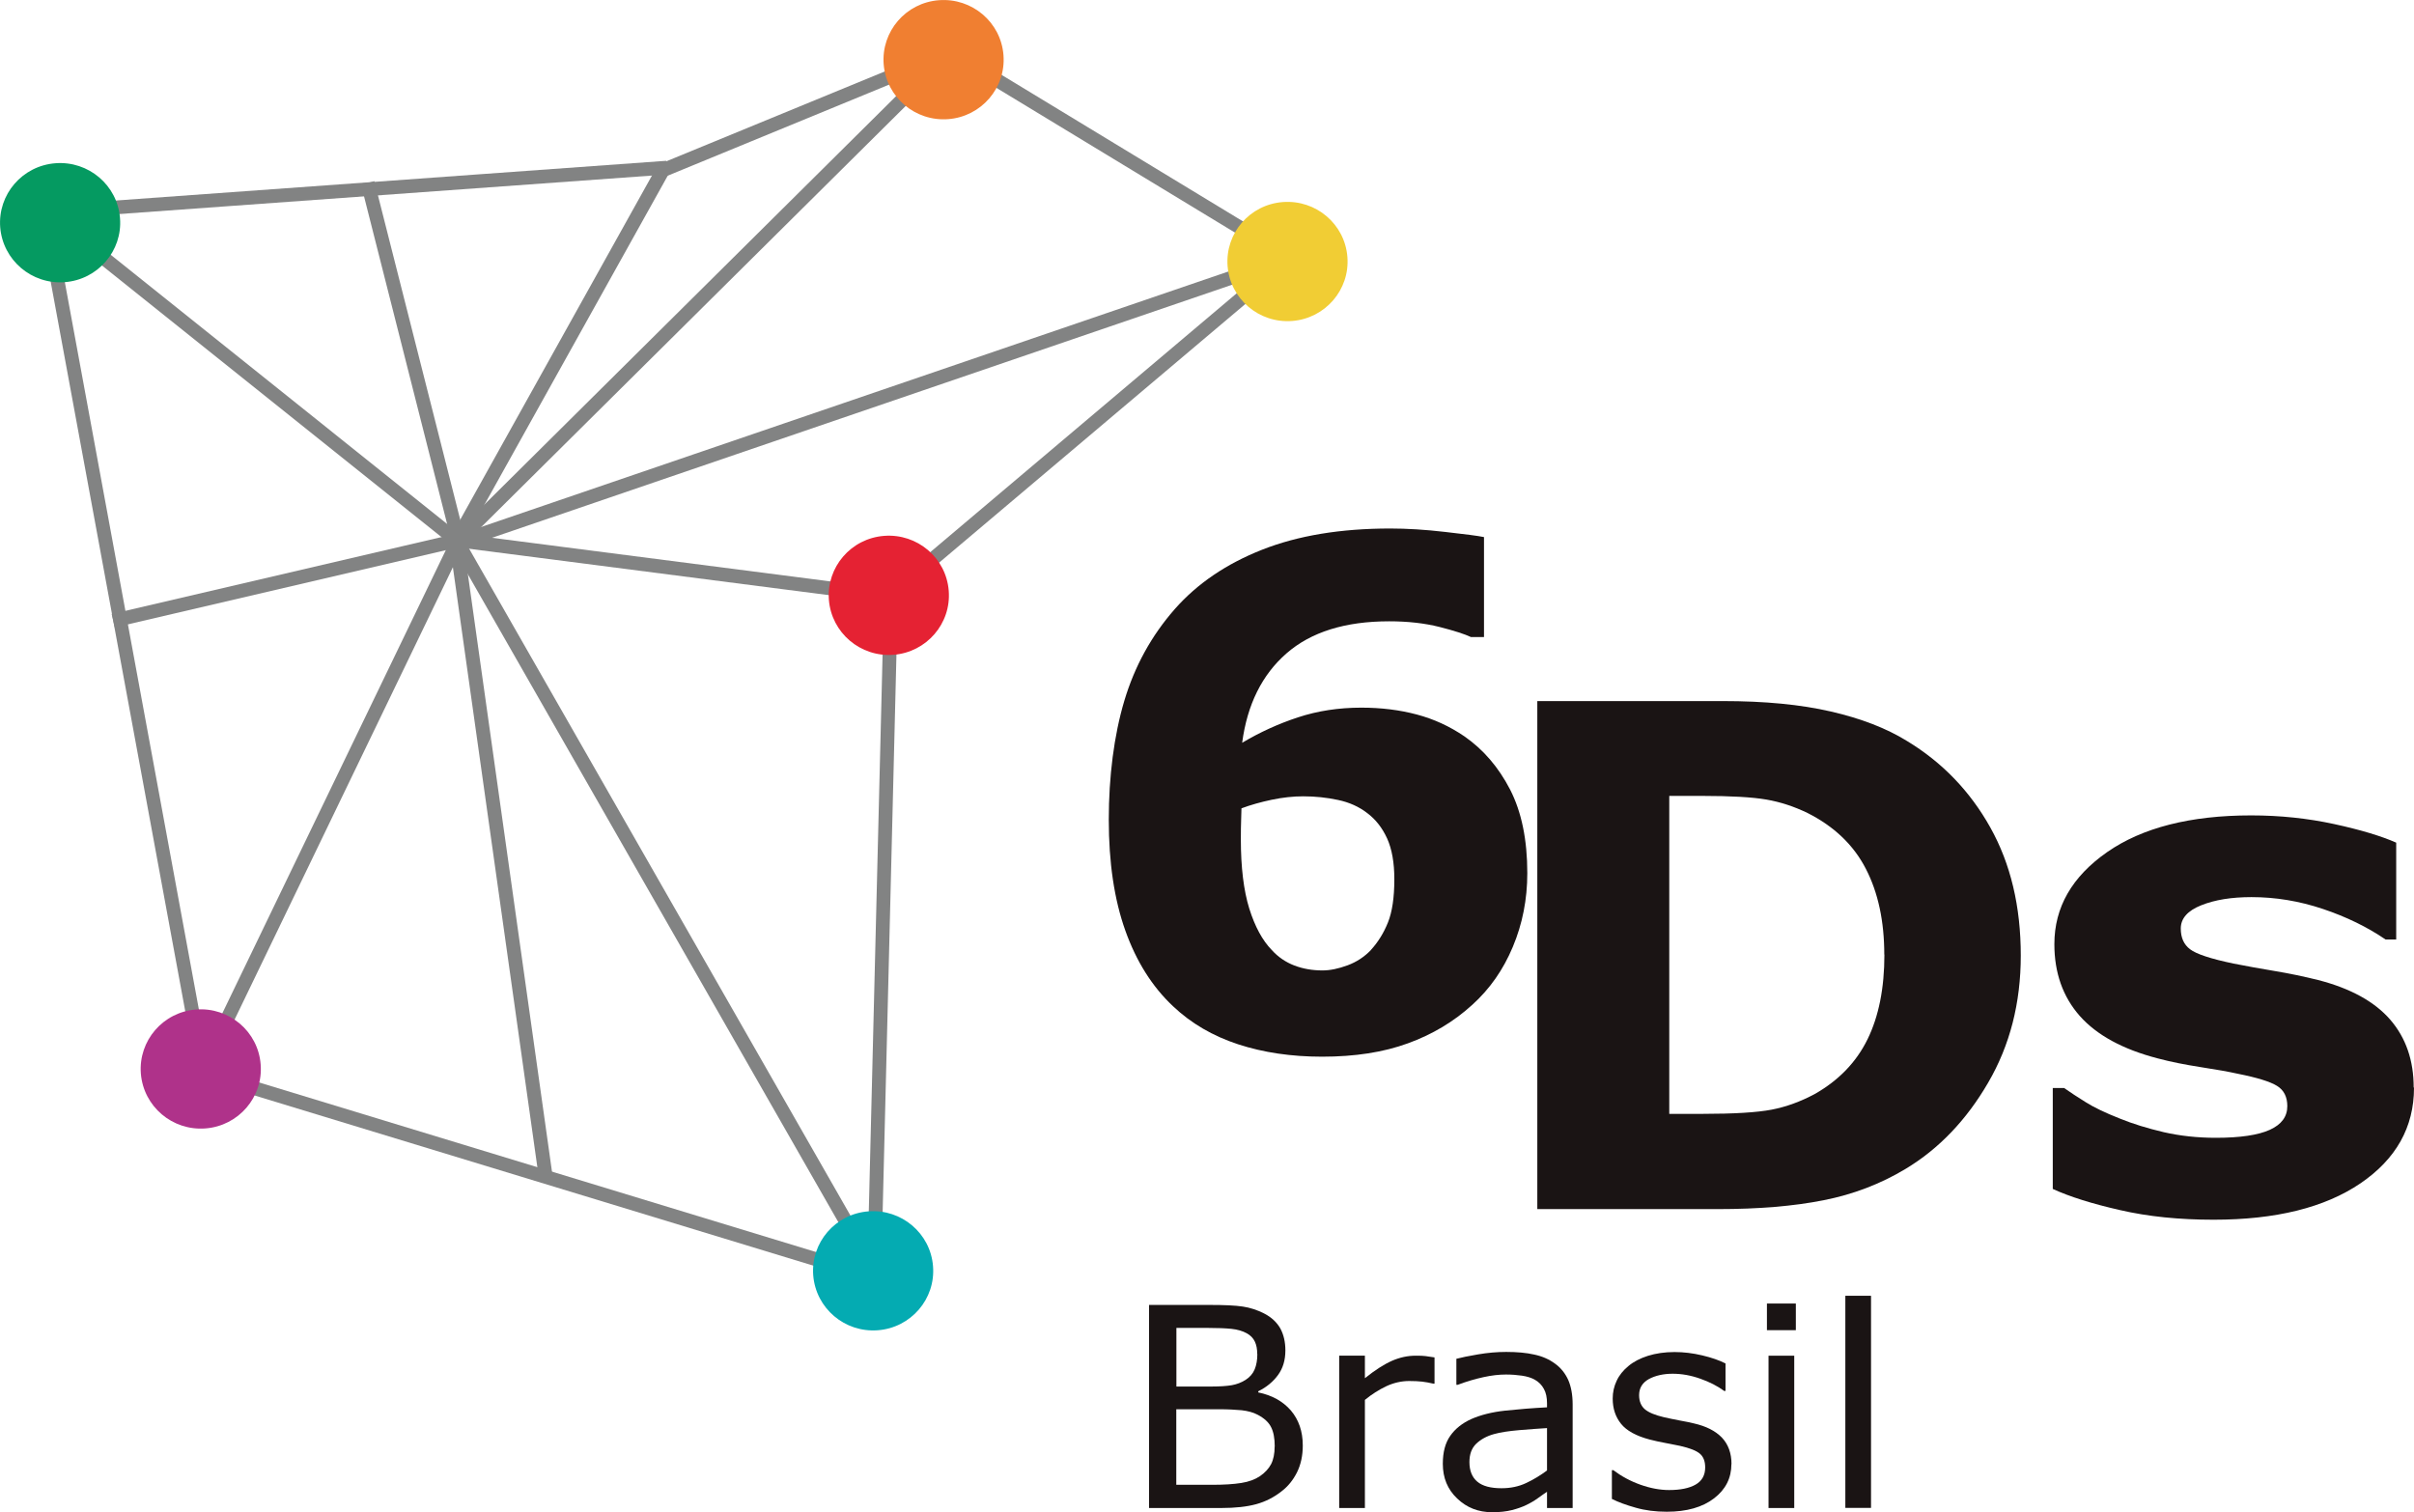
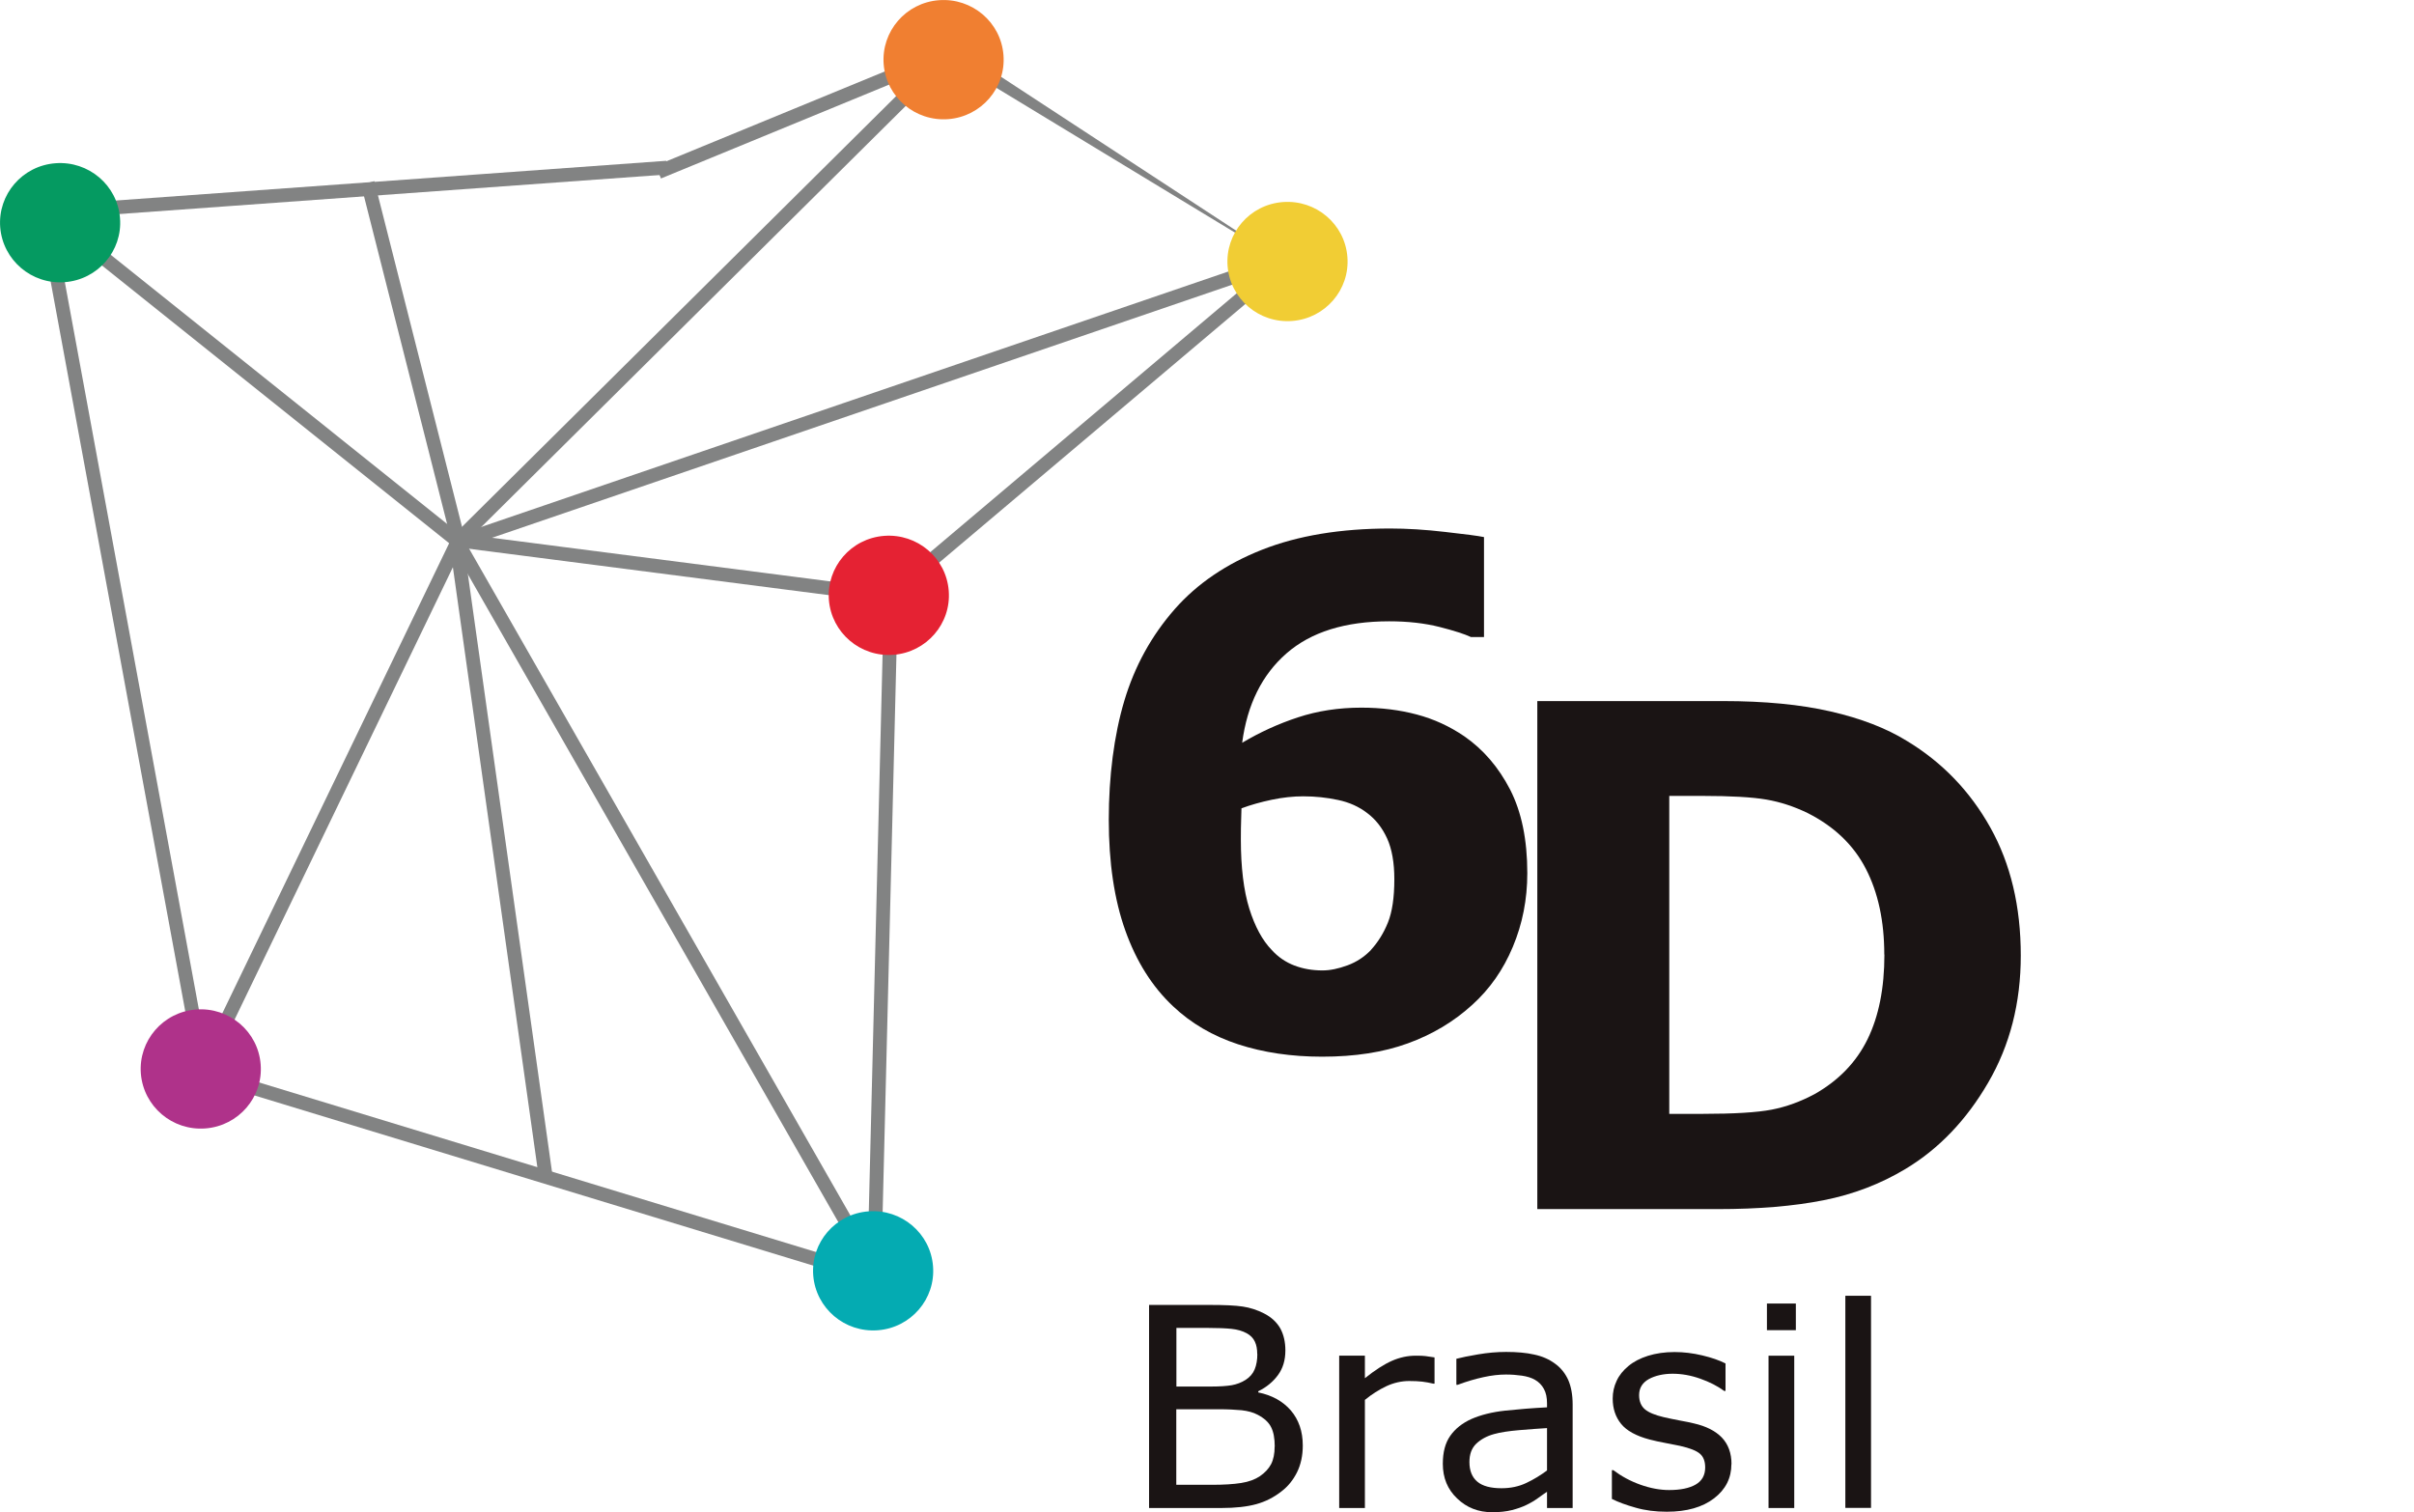
<svg xmlns="http://www.w3.org/2000/svg" width="83" height="52" viewBox="0 0 83 52" fill="none">
  <g clip-path="url(#clip0_465_1944)">
    <path d="M47.138 32.662C47.381 32.395 47.576 32.083 47.722 31.718C47.868 31.354 47.941 30.861 47.941 30.234C47.941 29.661 47.858 29.197 47.694 28.832C47.527 28.468 47.301 28.177 47.009 27.958C46.727 27.74 46.39 27.587 46.004 27.507C45.617 27.424 45.221 27.382 44.81 27.382C44.462 27.382 44.101 27.421 43.725 27.5C43.346 27.58 43.001 27.677 42.685 27.795C42.685 27.875 42.681 28.003 42.674 28.184C42.667 28.364 42.664 28.59 42.664 28.863C42.664 29.824 42.761 30.619 42.953 31.24C43.147 31.86 43.405 32.336 43.725 32.665C43.944 32.908 44.205 33.085 44.504 33.2C44.803 33.314 45.127 33.369 45.471 33.369C45.732 33.369 46.017 33.31 46.334 33.193C46.651 33.075 46.915 32.898 47.138 32.665M52.513 30.026C52.513 30.924 52.346 31.77 52.015 32.558C51.685 33.349 51.219 34.011 50.62 34.552C49.984 35.132 49.246 35.572 48.404 35.877C47.566 36.183 46.585 36.335 45.457 36.335C44.403 36.335 43.44 36.193 42.57 35.909C41.7 35.624 40.952 35.187 40.333 34.601C39.616 33.928 39.07 33.061 38.691 31.996C38.311 30.931 38.123 29.661 38.123 28.184C38.123 26.706 38.301 25.291 38.656 24.101C39.011 22.911 39.588 21.86 40.392 20.944C41.164 20.067 42.166 19.387 43.398 18.901C44.629 18.416 46.097 18.173 47.799 18.173C48.373 18.173 49.003 18.211 49.688 18.291C50.373 18.367 50.819 18.426 51.024 18.468V21.905H50.575C50.363 21.805 50.001 21.687 49.493 21.558C48.985 21.43 48.408 21.364 47.764 21.364C46.251 21.364 45.075 21.732 44.233 22.467C43.391 23.203 42.883 24.226 42.709 25.541C43.314 25.18 43.954 24.888 44.629 24.666C45.304 24.444 46.028 24.333 46.807 24.333C47.493 24.333 48.129 24.413 48.714 24.569C49.302 24.725 49.844 24.975 50.349 25.319C51.003 25.773 51.525 26.383 51.922 27.15C52.315 27.917 52.513 28.874 52.513 30.026" fill="#1A1414" />
    <path d="M64.787 32.824C64.787 31.676 64.575 30.691 64.154 29.876C63.733 29.057 63.065 28.419 62.154 27.958C61.687 27.732 61.214 27.576 60.73 27.493C60.247 27.41 59.516 27.368 58.539 27.368H57.394V38.301H58.539C59.617 38.301 60.41 38.253 60.915 38.156C61.419 38.059 61.91 37.878 62.39 37.622C63.218 37.153 63.823 36.526 64.21 35.738C64.596 34.951 64.791 33.98 64.791 32.824M69.48 32.859C69.48 34.486 69.108 35.943 68.357 37.23C67.609 38.517 66.662 39.505 65.521 40.192C64.662 40.709 63.722 41.07 62.7 41.271C61.677 41.475 60.463 41.576 59.061 41.576H52.857V24.107H59.238C60.671 24.107 61.91 24.225 62.947 24.465C63.987 24.704 64.86 25.041 65.57 25.481C66.784 26.216 67.737 27.209 68.433 28.454C69.132 29.703 69.48 31.17 69.48 32.859" fill="#1A1414" />
-     <path d="M83 37.4C83 38.76 82.384 39.856 81.156 40.692C79.928 41.525 78.247 41.941 76.111 41.941C74.928 41.941 73.86 41.833 72.897 41.611C71.936 41.393 71.164 41.15 70.58 40.883V37.411H70.969C71.181 37.56 71.428 37.723 71.707 37.896C71.985 38.073 72.382 38.264 72.893 38.465C73.335 38.645 73.832 38.798 74.393 38.93C74.953 39.058 75.551 39.124 76.188 39.124C77.023 39.124 77.642 39.031 78.042 38.85C78.446 38.666 78.644 38.396 78.644 38.035C78.644 37.716 78.526 37.483 78.289 37.338C78.053 37.192 77.604 37.053 76.943 36.922C76.63 36.852 76.202 36.776 75.662 36.693C75.123 36.609 74.633 36.512 74.191 36.394C72.987 36.082 72.093 35.593 71.508 34.934C70.924 34.271 70.635 33.449 70.635 32.464C70.635 31.198 71.241 30.144 72.448 29.301C73.655 28.461 75.308 28.038 77.402 28.038C78.394 28.038 79.347 28.139 80.255 28.336C81.166 28.534 81.876 28.749 82.388 28.975V32.305H82.022C81.392 31.875 80.672 31.524 79.865 31.254C79.058 30.983 78.24 30.848 77.412 30.848C76.727 30.848 76.15 30.941 75.683 31.129C75.214 31.316 74.981 31.583 74.981 31.927C74.981 32.239 75.085 32.478 75.301 32.641C75.513 32.804 76.014 32.971 76.8 33.134C77.235 33.22 77.701 33.304 78.199 33.387C78.7 33.47 79.201 33.574 79.705 33.699C80.822 33.987 81.65 34.445 82.186 35.066C82.722 35.687 82.989 36.464 82.989 37.393" fill="#1A1414" />
    <path d="M30.045 44.164L29.976 44.039L15.409 18.561L15.823 18.329L15.892 18.451L30.459 43.928L30.045 44.164Z" fill="#828383" />
-     <path d="M15.823 18.849L15.409 18.616L15.478 18.491L22.68 5.563L23.097 5.792L23.028 5.917L15.823 18.849Z" fill="#828383" />
    <path d="M15.711 18.895L15.6 18.804L1.252 7.326L1.548 6.955L1.663 7.045L16.011 18.527L15.711 18.895Z" fill="#828383" />
    <path d="M22.91 5.529L1.375 7.083L1.409 7.554L22.944 5.999L22.91 5.529Z" fill="#828383" />
    <path d="M32.742 1.502L22.544 5.697L22.726 6.137L32.924 1.941L32.742 1.502Z" fill="#828383" />
    <path d="M7.055 37.153L6.627 36.949L6.69 36.82L15.607 18.339L16.035 18.544L7.055 37.153Z" fill="#828383" />
    <path d="M30.226 44.209L30.087 44.167L6.722 37.05L6.861 36.599L7 36.64L30.365 43.755L30.226 44.209Z" fill="#828383" />
    <path d="M15.899 18.41L15.427 18.476L18.538 40.577L19.01 40.511L15.899 18.41Z" fill="#828383" />
    <path d="M12.871 6.229L12.413 6.345L15.57 18.794L16.029 18.679L12.871 6.229Z" fill="#828383" />
    <path d="M44.474 8.57L15.491 18.48L15.645 18.927L44.628 9.016L44.474 8.57Z" fill="#828383" />
-     <path d="M44.424 9.189L32.418 1.904L32.669 1.502L32.79 1.575L44.671 8.786L44.424 9.189Z" fill="#828383" />
+     <path d="M44.424 9.189L32.418 1.904L32.669 1.502L32.79 1.575L44.424 9.189Z" fill="#828383" />
    <path d="M6.791 37.067L6.767 36.928L1.273 7.139L1.74 7.056L1.767 7.194L7.257 36.984L6.791 37.067Z" fill="#828383" />
    <path d="M32.605 1.525L15.414 18.581L15.748 18.915L32.939 1.859L32.605 1.525Z" fill="#828383" />
-     <path d="M15.81 18.321L3.839 21.114L3.947 21.574L15.918 18.781L15.81 18.321Z" fill="#828383" />
    <path d="M30.612 20.764L30.303 20.403L30.414 20.313L44.358 8.533L44.664 8.894L30.612 20.764Z" fill="#828383" />
    <path d="M30.289 44.046L29.812 44.035L29.816 43.89L30.4 20.312L30.877 20.323L30.873 20.465L30.289 44.046Z" fill="#828383" />
    <path d="M15.601 18.323L15.54 18.794L30.711 20.75L30.772 20.279L15.601 18.323Z" fill="#828383" />
    <path d="M30.181 45.742C31.319 45.656 32.171 44.667 32.08 43.54C31.993 42.409 30.998 41.566 29.861 41.653C28.723 41.739 27.874 42.724 27.961 43.855C28.052 44.986 29.043 45.829 30.181 45.742Z" fill="#04ABB2" />
    <path d="M7.063 38.802C8.2 38.715 9.053 37.727 8.962 36.599C8.875 35.468 7.88 34.626 6.743 34.712C5.605 34.799 4.756 35.784 4.843 36.915C4.934 38.046 5.925 38.889 7.063 38.802Z" fill="#AF328A" />
    <path d="M30.72 22.516C31.858 22.429 32.71 21.44 32.62 20.313C32.532 19.182 31.538 18.339 30.4 18.426C29.262 18.513 28.413 19.498 28.5 20.629C28.591 21.759 29.582 22.602 30.72 22.516Z" fill="#E52233" />
    <path d="M32.602 4.097C33.74 4.01 34.592 3.021 34.502 1.894C34.415 0.763 33.42 -0.08 32.282 0.007C31.145 0.094 30.296 1.079 30.383 2.21C30.473 3.341 31.465 4.183 32.602 4.097Z" fill="#F07F31" />
    <path d="M2.227 9.702C3.364 9.616 4.217 8.627 4.126 7.5C4.039 6.369 3.044 5.526 1.907 5.613C0.769 5.699 -0.08 6.684 0.007 7.815C0.098 8.946 1.089 9.789 2.227 9.702" fill="#059A61" />
    <path d="M44.427 11.037C45.565 10.95 46.417 9.962 46.327 8.835C46.24 7.704 45.245 6.861 44.107 6.948C42.97 7.034 42.121 8.019 42.208 9.15C42.298 10.281 43.29 11.124 44.427 11.037" fill="#F1CD34" />
    <path d="M44.793 49.706C44.793 50.053 44.727 50.359 44.595 50.626C44.462 50.893 44.285 51.111 44.062 51.281C43.798 51.489 43.509 51.635 43.193 51.722C42.876 51.809 42.476 51.854 41.992 51.854H39.508V44.871H41.582C42.093 44.871 42.476 44.888 42.73 44.927C42.984 44.965 43.227 45.044 43.461 45.163C43.718 45.294 43.902 45.471 44.021 45.679C44.136 45.891 44.195 46.144 44.195 46.435C44.195 46.769 44.111 47.05 43.941 47.282C43.77 47.514 43.544 47.702 43.262 47.84V47.879C43.735 47.976 44.108 48.184 44.383 48.499C44.654 48.819 44.793 49.217 44.793 49.703M43.227 46.557C43.227 46.387 43.2 46.245 43.144 46.13C43.088 46.012 42.998 45.919 42.873 45.849C42.723 45.766 42.545 45.714 42.337 45.693C42.128 45.672 41.867 45.662 41.557 45.662H40.448V47.677H41.651C41.944 47.677 42.177 47.66 42.347 47.632C42.521 47.601 42.678 47.542 42.827 47.448C42.973 47.355 43.078 47.233 43.14 47.084C43.2 46.938 43.231 46.762 43.231 46.557M43.829 49.741C43.829 49.46 43.788 49.235 43.701 49.068C43.617 48.902 43.464 48.763 43.238 48.645C43.088 48.565 42.904 48.517 42.692 48.492C42.476 48.472 42.215 48.458 41.909 48.458H40.444V51.056H41.676C42.083 51.056 42.417 51.035 42.678 50.993C42.939 50.952 43.151 50.872 43.318 50.761C43.495 50.64 43.621 50.501 43.704 50.345C43.784 50.189 43.826 49.987 43.826 49.741" fill="#1A1414" />
    <path d="M49.323 47.577H49.278C49.145 47.546 49.017 47.522 48.895 47.508C48.77 47.494 48.623 47.487 48.453 47.487C48.182 47.487 47.917 47.549 47.663 47.667C47.409 47.789 47.166 47.941 46.929 48.136V51.854H46.045V46.616H46.929V47.39C47.281 47.109 47.59 46.911 47.858 46.793C48.126 46.675 48.401 46.616 48.679 46.616C48.832 46.616 48.944 46.62 49.013 46.63C49.083 46.637 49.187 46.654 49.323 46.675V47.581V47.577Z" fill="#1A1414" />
    <path d="M54.072 51.853H53.191V51.295C53.111 51.347 53.007 51.423 52.875 51.517C52.742 51.614 52.61 51.687 52.489 51.746C52.339 51.819 52.172 51.878 51.981 51.926C51.789 51.975 51.563 51.999 51.306 51.999C50.833 51.999 50.429 51.843 50.102 51.527C49.771 51.215 49.608 50.816 49.608 50.334C49.608 49.935 49.691 49.616 49.865 49.37C50.036 49.127 50.279 48.933 50.596 48.791C50.916 48.652 51.299 48.555 51.748 48.506C52.196 48.458 52.676 48.419 53.191 48.392V48.256C53.191 48.055 53.157 47.892 53.084 47.76C53.014 47.629 52.913 47.525 52.781 47.448C52.656 47.375 52.506 47.33 52.328 47.303C52.155 47.278 51.97 47.264 51.779 47.264C51.546 47.264 51.288 47.292 51.003 47.355C50.718 47.417 50.422 47.504 50.119 47.618H50.074V46.723C50.245 46.678 50.495 46.626 50.822 46.571C51.149 46.515 51.469 46.487 51.786 46.487C52.155 46.487 52.478 46.515 52.753 46.578C53.028 46.636 53.264 46.74 53.466 46.89C53.664 47.032 53.814 47.219 53.919 47.448C54.019 47.677 54.072 47.958 54.072 48.298V51.853V51.853ZM53.191 50.563V49.106C52.92 49.124 52.603 49.144 52.238 49.176C51.873 49.207 51.584 49.252 51.372 49.311C51.118 49.38 50.913 49.495 50.756 49.644C50.599 49.797 50.523 50.005 50.523 50.272C50.523 50.57 50.613 50.795 50.794 50.948C50.975 51.101 51.254 51.174 51.626 51.174C51.939 51.174 52.221 51.115 52.478 50.993C52.736 50.872 52.972 50.726 53.195 50.56" fill="#1A1414" />
    <path d="M59.53 50.345C59.53 50.824 59.332 51.216 58.935 51.521C58.539 51.826 57.996 51.982 57.31 51.982C56.921 51.982 56.566 51.937 56.239 51.843C55.915 51.753 55.644 51.653 55.421 51.542V50.553H55.47C55.748 50.761 56.058 50.931 56.403 51.053C56.743 51.174 57.074 51.236 57.387 51.236C57.777 51.236 58.079 51.174 58.299 51.049C58.518 50.924 58.629 50.727 58.629 50.459C58.629 50.251 58.57 50.095 58.452 49.991C58.33 49.884 58.104 49.794 57.763 49.717C57.638 49.689 57.474 49.658 57.272 49.62C57.071 49.582 56.886 49.544 56.719 49.499C56.256 49.377 55.929 49.197 55.738 48.961C55.547 48.725 55.449 48.437 55.449 48.09C55.449 47.875 55.494 47.671 55.585 47.48C55.672 47.289 55.811 47.119 55.992 46.97C56.166 46.824 56.392 46.706 56.663 46.62C56.935 46.536 57.237 46.491 57.575 46.491C57.888 46.491 58.205 46.529 58.528 46.606C58.852 46.682 59.116 46.776 59.328 46.883V47.827H59.28C59.053 47.66 58.782 47.521 58.459 47.407C58.135 47.292 57.819 47.237 57.509 47.237C57.199 47.237 56.914 47.299 56.691 47.421C56.469 47.546 56.357 47.73 56.357 47.972C56.357 48.187 56.427 48.35 56.559 48.462C56.691 48.572 56.904 48.659 57.199 48.729C57.363 48.767 57.544 48.805 57.745 48.843C57.947 48.881 58.118 48.912 58.25 48.947C58.66 49.041 58.977 49.2 59.2 49.429C59.422 49.662 59.534 49.967 59.534 50.349" fill="#1A1414" />
    <path d="M61.746 45.739H60.752V44.823H61.746V45.739ZM61.691 51.854H60.807V46.617H61.691V51.854Z" fill="#1A1414" />
    <path d="M64.331 44.556H63.448V51.85H64.331V44.556Z" fill="#1A1414" />
  </g>
  <defs>
    <clipPath id="clip0_465_1944">
      <rect width="83" height="52" fill="white" />
    </clipPath>
  </defs>
</svg>